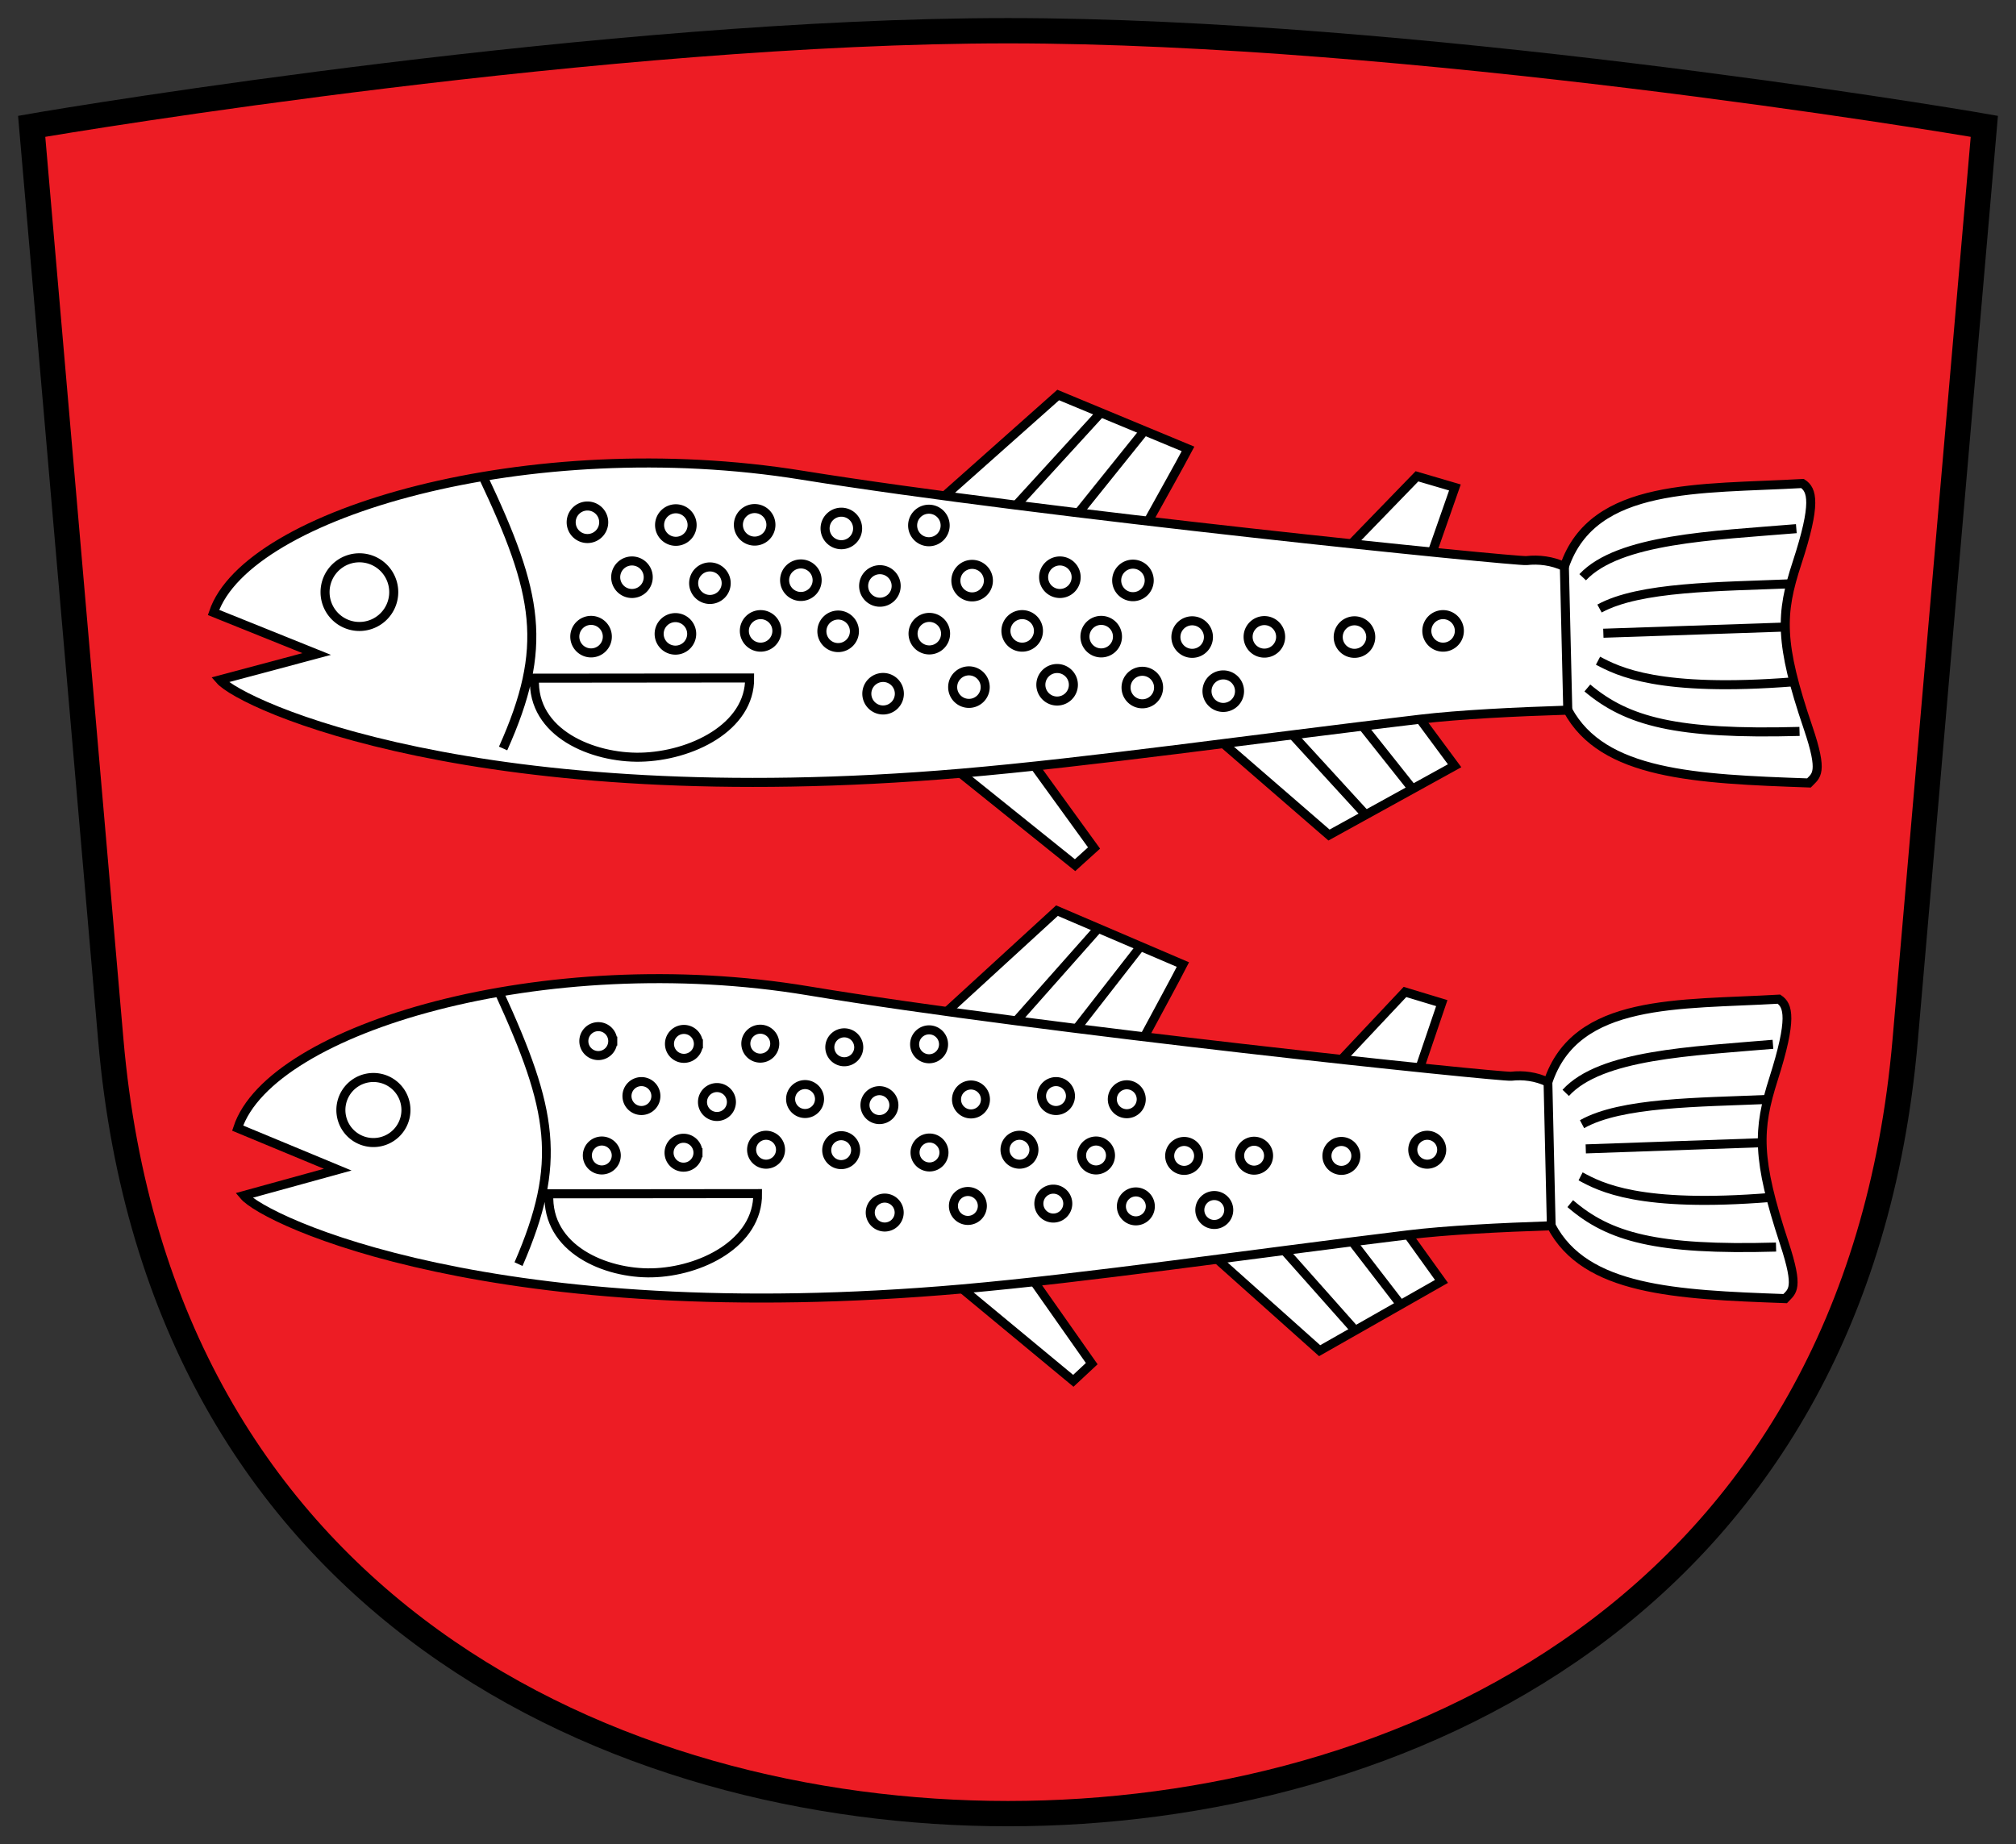
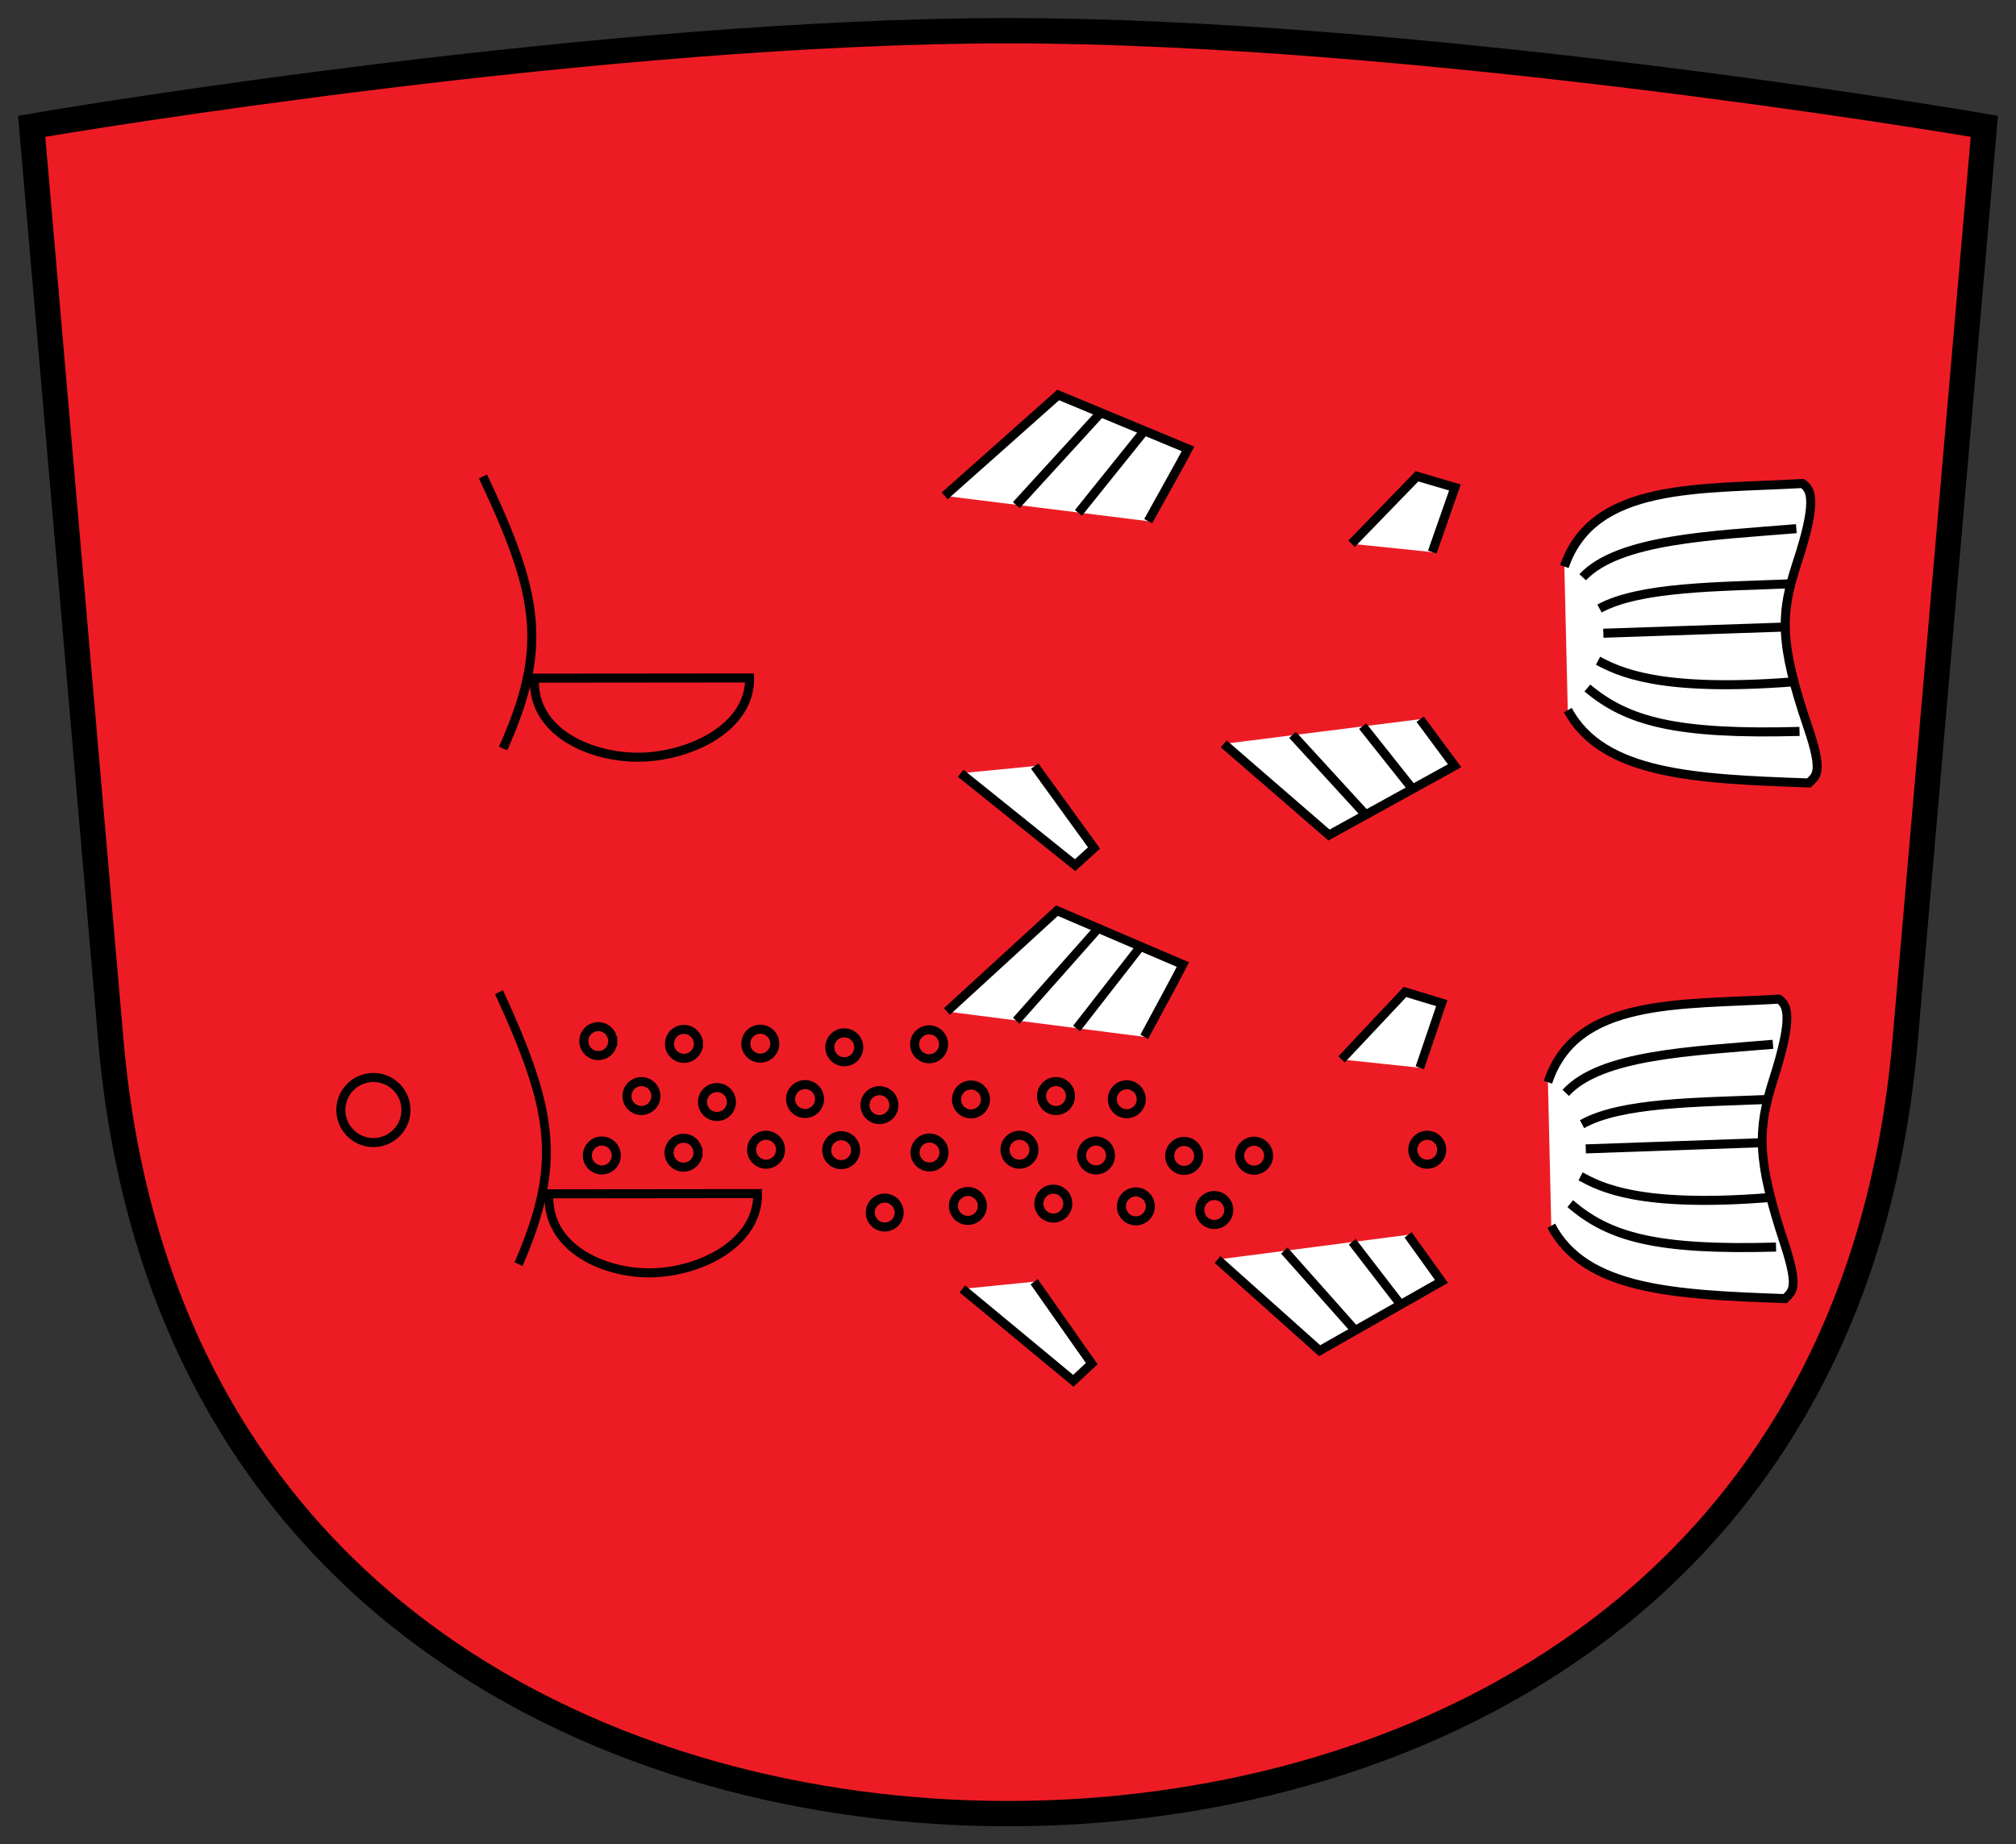
<svg xmlns="http://www.w3.org/2000/svg" xmlns:ns1="http://www.inkscape.org/namespaces/inkscape" xmlns:ns2="http://sodipodi.sourceforge.net/DTD/sodipodi-0.dtd" xmlns:xlink="http://www.w3.org/1999/xlink" ns1:version="1.1.1 (3bf5ae0d25, 2021-09-20)" ns2:docname="CoA Forchheim.svg" id="svg2130" version="1.1" viewBox="0 0 557.704 510.286" height="510.286" width="557.704">
  <rect x="0" y="0" width="557.704" height="510.286" fill="#333333" stroke="none" />
  <defs id="defs2124" />
  <ns2:namedview ns1:pagecheckerboard="false" fit-margin-bottom="5" fit-margin-right="5" fit-margin-left="5" fit-margin-top="5" lock-margins="true" units="px" ns1:snap-smooth-nodes="false" ns1:snap-object-midpoints="true" ns1:window-maximized="1" ns1:window-y="-11" ns1:window-x="-11" ns1:window-height="1506" ns1:window-width="2560" showgrid="false" ns1:document-rotation="0" ns1:current-layer="layer1" ns1:document-units="px" ns1:cy="255.33333" ns1:cx="278.66667" ns1:zoom="1.5" ns1:pageshadow="2" ns1:pageopacity="0" borderopacity="1.0" bordercolor="#666666" pagecolor="#333333" id="base" showguides="true" ns1:guide-bbox="true" ns1:snap-intersection-paths="false" ns1:object-paths="true" ns1:snap-grids="false" ns1:snap-global="true" ns1:lockguides="false" guidecolor="#00ffff" guideopacity="0.498" ns1:snap-midpoints="true" ns1:object-nodes="false" ns1:snap-to-guides="false" />
  <g id="layer1" ns1:groupmode="layer" ns1:label="forchheim" transform="translate(-24.261,-52.547)">
    <g id="g29883" ns1:label="coa">
      <path style="fill:#ed1c24;fill-opacity:1;stroke:#000000;stroke-width:7;stroke-linecap:butt;stroke-linejoin:miter;stroke-miterlimit:4;stroke-dasharray:none" d="M 573.202,87.5 551.304,340.333 c -13.643,157.519 -139.955,214 -248.191,214 -108.236,0 -234.548,-56.481 -248.191,-214 L 33.024,87.5 c 12.437,-2.192 159.392,-26.453 270.089,-26.453 110.697,-2e-6 257.651,24.261 270.089,26.453 z" id="path11723" ns2:nodetypes="cszsczc" ns1:label="coa-0" />
      <g id="g29535" ns1:label="fish">
        <g id="g29520" ns1:label="fish-u">
          <g id="g26490" ns1:label="fish-u-0">
            <path id="path22667" style="opacity:1;fill:#ffffff;fill-opacity:1;stroke:#000000;stroke-width:2.5;stroke-linecap:butt;stroke-linejoin:miter;stroke-miterlimit:4;stroke-dasharray:none" d="m 285.601,189.745 31.399,-27.911 35.917,14.917 c -2.72,5.143 -6.122,11.11 -11.023,19.992 m 56.26,6.258 18.096,-18.667 10.5,3.083 -6.264,17.887 m -57.681,53.056 29.111,25.223 34.75,-19.167 -9.537,-12.888 m -127.107,14.961 31.644,25.427 5.25,-4.75 -16.416,-22.664 M 457.969,249.019 c 9.675,17.897 35.179,19.048 66.704,20.153 2.003,-2.083 4.076,-2.641 -0.236,-15.321 -7.987,-23.485 -7.654,-31.489 -3.064,-45.491 5.475,-16.701 4.182,-20.311 1.532,-22.038 -28.513,1.62 -57.911,-0.384 -65.879,22.981" ns1:label="fish-u-fins" />
-             <path style="opacity:1;fill:#ffffff;fill-opacity:1;stroke:#000000;stroke-width:2.5;stroke-linecap:butt;stroke-linejoin:miter;stroke-miterlimit:4;stroke-dasharray:none" d="m 457.027,209.304 c -3.375,-1.599 -7.105,-2.04 -10.478,-1.657 C 443.761,207.963 312.585,194.735 246,184 170.998,171.908 92.71,194.343 83.333,222 l 28.544,11.493 -26.789,7.159 c 6.122,7.024 71.601,37.204 204.934,25.838 35.667,-3.04 81.133,-9.52 127.107,-14.961 10.853,-1.285 26.422,-2.054 40.84,-2.509 z" id="path13319" ns2:nodetypes="csscccsscc" ns1:label="fish-u-body" />
            <path id="path24571" style="opacity:1;fill:none;fill-opacity:1;stroke:#000000;stroke-width:2.5;stroke-linecap:butt;stroke-linejoin:miter;stroke-miterlimit:4;stroke-dasharray:none" d="m 381.838,255.869 20.242,22.109 m -0.858,-24.527 13.805,17.386 m -74.182,-99.1 -18.245,22.707 m 6.18,-27.718 -23.382,25.588 m -133.277,47.866 c -0.762,15.308 16.198,22.14 29.334,21.86 13.969,-0.298 30.338,-8.223 30.181,-21.919 z m -14.252,-55.799 c 15.417,32.602 18.15,47.142 5.571,75.246 m 298.653,-47.378 c 9.967,-10.619 35.882,-11.505 59.102,-13.435 m -57.806,44.076 c 11.044,9.278 24.53,12.955 58.69,12.021 m -55.744,-19.563 c 5.584,2.931 16.699,8.79 54.204,5.832 M 467.81,227.747 518.138,226.03 m -51.389,-5.118 c 11.135,-6.111 33.18,-6.021 52.926,-6.844" ns1:label="fish-u-c" />
          </g>
-           <path id="path22249" style="opacity:1;fill:none;stroke:#000000;stroke-width:2.5" ns1:label="fish-u-circles" d="m 133.185,216.375 a 9.5,9.5 0 0 1 -9.5,9.5 9.5,9.5 0 0 1 -9.5,-9.5 9.5,9.5 0 0 1 9.5,-9.5 9.5,9.5 0 0 1 9.5,9.5 z m 294.79,10.724 a 4.5,4.5 0 0 1 -4.5,4.5 4.5,4.5 0 0 1 -4.5,-4.5 4.5,4.5 0 0 1 4.5,-4.5 4.5,4.5 0 0 1 4.5,4.5 z m -24.513,1.709 a 4.5,4.5 0 0 1 -4.5,4.5 4.5,4.5 0 0 1 -4.5,-4.5 4.5,4.5 0 0 1 4.5,-4.5 4.5,4.5 0 0 1 4.5,4.5 z m -24.926,-0.059 a 4.5,4.5 0 0 1 -4.5,4.5 4.5,4.5 0 0 1 -4.5,-4.5 4.5,4.5 0 0 1 4.5,-4.5 4.5,4.5 0 0 1 4.5,4.5 z m -11.373,15.026 a 4.5,4.5 0 0 1 -4.5,4.5 4.5,4.5 0 0 1 -4.5,-4.5 4.5,4.5 0 0 1 4.5,-4.5 4.5,4.5 0 0 1 4.5,4.5 z m -8.603,-14.967 a 4.5,4.5 0 0 1 -4.5,4.5 4.5,4.5 0 0 1 -4.5,-4.5 4.5,4.5 0 0 1 4.5,-4.5 4.5,4.5 0 0 1 4.5,4.5 z m -13.789,13.965 a 4.5,4.5 0 0 1 -4.5,4.5 4.5,4.5 0 0 1 -4.5,-4.5 4.5,4.5 0 0 1 4.5,-4.5 4.5,4.5 0 0 1 4.5,4.5 z m -71.712,1.709 a 4.5,4.5 0 0 1 -4.5,4.5 4.5,4.5 0 0 1 -4.5,-4.5 4.5,4.5 0 0 1 4.5,-4.5 4.5,4.5 0 0 1 4.5,4.5 z m 23.747,-1.827 a 4.5,4.5 0 0 1 -4.5,4.5 4.5,4.5 0 0 1 -4.5,-4.5 4.5,4.5 0 0 1 4.5,-4.5 4.5,4.5 0 0 1 4.5,4.5 z m 24.395,-0.648 a 4.5,4.5 0 0 1 -4.5,4.5 4.5,4.5 0 0 1 -4.5,-4.5 4.5,4.5 0 0 1 4.5,-4.5 4.5,4.5 0 0 1 4.5,4.5 z m 12.198,-13.317 a 4.5,4.5 0 0 1 -4.5,4.5 4.5,4.5 0 0 1 -4.5,-4.5 4.5,4.5 0 0 1 4.5,-4.5 4.5,4.5 0 0 1 4.5,4.5 z m 8.78,-15.556 a 4.5,4.5 0 0 1 -4.5,4.5 4.5,4.5 0 0 1 -4.5,-4.5 4.5,4.5 0 0 1 4.5,-4.5 4.5,4.5 0 0 1 4.5,4.5 z m -20.211,-0.884 a 4.5,4.5 0 0 1 -4.5,4.5 4.5,4.5 0 0 1 -4.5,-4.5 4.5,4.5 0 0 1 4.5,-4.5 4.5,4.5 0 0 1 4.5,4.5 z m -10.43,14.849 a 4.5,4.5 0 0 1 -4.5,4.5 4.5,4.5 0 0 1 -4.5,-4.5 4.5,4.5 0 0 1 4.5,-4.5 4.5,4.5 0 0 1 4.5,4.5 z m -13.848,-13.906 a 4.5,4.5 0 0 1 -4.5,4.5 4.5,4.5 0 0 1 -4.5,-4.5 4.5,4.5 0 0 1 4.5,-4.5 4.5,4.5 0 0 1 4.5,4.5 z m -11.844,14.672 a 4.5,4.5 0 0 1 -4.5,4.5 4.5,4.5 0 0 1 -4.5,-4.5 4.5,4.5 0 0 1 4.5,-4.5 4.5,4.5 0 0 1 4.5,4.5 z m -25.22,-0.648 a 4.5,4.5 0 0 1 -4.5,4.5 4.5,4.5 0 0 1 -4.5,-4.5 4.5,4.5 0 0 1 4.5,-4.5 4.5,4.5 0 0 1 4.5,4.5 z m 11.549,-12.551 a 4.5,4.5 0 0 1 -4.5,4.5 4.5,4.5 0 0 1 -4.5,-4.5 4.5,4.5 0 0 1 4.5,-4.5 4.5,4.5 0 0 1 4.5,4.5 z M 285.729,197.931 a 4.5,4.5 0 0 1 -4.5,4.5 4.5,4.5 0 0 1 -4.5,-4.5 4.5,4.5 0 0 1 4.5,-4.5 4.5,4.5 0 0 1 4.5,4.5 z m -24.218,0.825 a 4.5,4.5 0 0 1 -4.5,4.5 4.5,4.5 0 0 1 -4.5,-4.5 4.5,4.5 0 0 1 4.5,-4.5 4.5,4.5 0 0 1 4.5,4.5 z m -11.196,14.319 a 4.5,4.5 0 0 1 -4.5,4.5 4.5,4.5 0 0 1 -4.5,-4.5 4.5,4.5 0 0 1 4.5,-4.5 4.5,4.5 0 0 1 4.5,4.5 z m -11.137,14.024 a 4.5,4.5 0 0 1 -4.5,4.5 4.5,4.5 0 0 1 -4.5,-4.5 4.5,4.5 0 0 1 4.5,-4.5 4.5,4.5 0 0 1 4.5,4.5 z m -46.905,1.591 a 4.5,4.5 0 0 1 -4.5,4.5 4.5,4.5 0 0 1 -4.5,-4.5 4.5,4.5 0 0 1 4.5,-4.5 4.5,4.5 0 0 1 4.5,4.5 z m 23.335,-0.766 a 4.5,4.5 0 0 1 -4.5,4.5 4.5,4.5 0 0 1 -4.5,-4.5 4.5,4.5 0 0 1 4.5,-4.5 4.5,4.5 0 0 1 4.5,4.5 z m 21.92,-30.17 a 4.5,4.5 0 0 1 -4.5,4.5 4.5,4.5 0 0 1 -4.5,-4.5 4.5,4.5 0 0 1 4.5,-4.5 4.5,4.5 0 0 1 4.5,4.5 z m -21.802,0.059 a 4.5,4.5 0 0 1 -4.5,4.5 4.5,4.5 0 0 1 -4.5,-4.5 4.5,4.5 0 0 1 4.5,-4.5 4.5,4.5 0 0 1 4.5,4.5 z m -24.454,-0.766 a 4.5,4.5 0 0 1 -4.5,4.5 4.5,4.5 0 0 1 -4.5,-4.5 4.5,4.5 0 0 1 4.5,-4.5 4.5,4.5 0 0 1 4.5,4.5 z m 12.315,15.203 a 4.5,4.5 0 0 1 -4.5,4.5 4.5,4.5 0 0 1 -4.5,-4.5 4.5,4.5 0 0 1 4.5,-4.5 4.5,4.5 0 0 1 4.5,4.5 z m 21.567,1.65 a 4.5,4.5 0 0 1 -4.5,4.5 4.5,4.5 0 0 1 -4.5,-4.5 4.5,4.5 0 0 1 4.5,-4.5 4.5,4.5 0 0 1 4.5,4.5 z" />
        </g>
        <g id="g29524" ns1:label="fish-b">
          <use x="0" y="0" xlink:href="#g26490" id="use26768" width="100%" height="100%" style="opacity:1;stroke-width:1.015" transform="matrix(0.97,0,0,1,9.169,142.667)" ns1:label="fish-b-0" />
-           <path id="path28999" style="opacity:1;fill:none;stroke:#000000;stroke-width:2.5" d="m 194.744,372.239 a 4,4 0 0 1 -4,4 4,4 0 0 1 -4,-4 4,4 0 0 1 4,-4 4,4 0 0 1 4,4 z m 45.441,-1.591 a 4,4 0 0 1 -4,4 4,4 0 0 1 -4,-4 4,4 0 0 1 4,-4 4,4 0 0 1 4,4 z m -1.598,-29.345 a 4,4 0 0 1 -4,4 4,4 0 0 1 -4,-4 4,4 0 0 1 4,-4 4,4 0 0 1 4,4 z m -21.236,30.17 a 4,4 0 0 1 -4,4 4,4 0 0 1 -4,-4 4,4 0 0 1 4,-4 4,4 0 0 1 4,4 z m 9.248,-14.024 a 4,4 0 0 1 -4,4 4,4 0 0 1 -4,-4 4,4 0 0 1 4,-4 4,4 0 0 1 4,4 z m -9.134,-16.087 a 4,4 0 0 1 -4,4 4,4 0 0 1 -4,-4 4,4 0 0 1 4,-4 4,4 0 0 1 4,4 z m -23.691,-0.766 a 4,4 0 0 1 -4,4 4,4 0 0 1 -4,-4 4,4 0 0 1 4,-4 4,4 0 0 1 4,4 z m 11.931,15.203 a 4,4 0 0 1 -4,4 4,4 0 0 1 -4,-4 4,4 0 0 1 4,-4 4,4 0 0 1 4,4 z m 79.579,-14.319 a 4,4 0 0 1 -4,4 4,4 0 0 1 -4,-4 4,4 0 0 1 4,-4 4,4 0 0 1 4,4 z m -12.274,46.551 a 4,4 0 0 1 -4,4 4,4 0 0 1 -4,-4 4,4 0 0 1 4,-4 4,4 0 0 1 4,4 z m 12.388,-16.617 a 4,4 0 0 1 -4,4 4,4 0 0 1 -4,-4 4,4 0 0 1 4,-4 4,4 0 0 1 4,4 z m 11.474,-14.672 a 4,4 0 0 1 -4,4 4,4 0 0 1 -4,-4 4,4 0 0 1 4,-4 4,4 0 0 1 4,4 z m -0.856,29.463 a 4,4 0 0 1 -4,4 4,4 0 0 1 -4,-4 4,4 0 0 1 4,-4 4,4 0 0 1 4,4 z M 310.288,370.648 a 4,4 0 0 1 -4,4 4,4 0 0 1 -4,-4 4,4 0 0 1 4,-4 4,4 0 0 1 4,4 z m 10.104,-14.849 a 4,4 0 0 1 -4,4 4,4 0 0 1 -4,-4 4,4 0 0 1 4,-4 4,4 0 0 1 4,4 z m -0.742,29.757 a 4,4 0 0 1 -4,4 4,4 0 0 1 -4,-4 4,4 0 0 1 4,-4 4,4 0 0 1 4,4 z m 11.817,-13.317 a 4,4 0 0 1 -4,4 4,4 0 0 1 -4,-4 4,4 0 0 1 4,-4 4,4 0 0 1 4,4 z m 8.506,-15.556 a 4,4 0 0 1 -4,4 4,4 0 0 1 -4,-4 4,4 0 0 1 4,-4 4,4 0 0 1 4,4 z m 2.512,29.64 a 4,4 0 0 1 -4,4 4,4 0 0 1 -4,-4 4,4 0 0 1 4,-4 4,4 0 0 1 4,4 z m 13.358,-13.965 a 4,4 0 0 1 -4,4 4,4 0 0 1 -4,-4 4,4 0 0 1 4,-4 4,4 0 0 1 4,4 z m 8.335,14.967 a 4,4 0 0 1 -4,4 4,4 0 0 1 -4,-4 4,4 0 0 1 4,-4 4,4 0 0 1 4,4 z m 11.018,-15.026 a 4,4 0 0 1 -4,4 4,4 0 0 1 -4,-4 4,4 0 0 1 4,-4 4,4 0 0 1 4,4 z m 24.148,0.059 a 4,4 0 0 1 -4,4 4,4 0 0 1 -4,-4 4,4 0 0 1 4,-4 4,4 0 0 1 4,4 z m 23.748,-1.709 a 4,4 0 0 1 -4,4 4,4 0 0 1 -4,-4 4,4 0 0 1 4,-4 4,4 0 0 1 4,4 z m -162.127,0.118 a 4,4 0 0 1 -4,4 4,4 0 0 1 -4,-4 4,4 0 0 1 4,-4 4,4 0 0 1 4,4 z m 0.856,-28.461 a 4,4 0 0 1 -4,4 4,4 0 0 1 -4,-4 4,4 0 0 1 4,-4 4,4 0 0 1 4,4 z m -10.847,14.319 a 4,4 0 0 1 -4,4 4,4 0 0 1 -4,-4 4,4 0 0 1 4,-4 4,4 0 0 1 4,4 z m -114.413,3.036 a 9,9 0 0 1 -9,9 9,9 0 0 1 -9,-9 9,9 0 0 1 9,-9 9,9 0 0 1 9,9 z m 134.984,-1.355 a 4,4 0 0 1 -4,4 4,4 0 0 1 -4,-4 4,4 0 0 1 4,-4 4,4 0 0 1 4,4 z" ns1:label="fish-b-circles" />
+           <path id="path28999" style="opacity:1;fill:none;stroke:#000000;stroke-width:2.5" d="m 194.744,372.239 a 4,4 0 0 1 -4,4 4,4 0 0 1 -4,-4 4,4 0 0 1 4,-4 4,4 0 0 1 4,4 z m 45.441,-1.591 a 4,4 0 0 1 -4,4 4,4 0 0 1 -4,-4 4,4 0 0 1 4,-4 4,4 0 0 1 4,4 z m -1.598,-29.345 a 4,4 0 0 1 -4,4 4,4 0 0 1 -4,-4 4,4 0 0 1 4,-4 4,4 0 0 1 4,4 z m -21.236,30.17 a 4,4 0 0 1 -4,4 4,4 0 0 1 -4,-4 4,4 0 0 1 4,-4 4,4 0 0 1 4,4 z m 9.248,-14.024 a 4,4 0 0 1 -4,4 4,4 0 0 1 -4,-4 4,4 0 0 1 4,-4 4,4 0 0 1 4,4 z m -9.134,-16.087 a 4,4 0 0 1 -4,4 4,4 0 0 1 -4,-4 4,4 0 0 1 4,-4 4,4 0 0 1 4,4 z m -23.691,-0.766 a 4,4 0 0 1 -4,4 4,4 0 0 1 -4,-4 4,4 0 0 1 4,-4 4,4 0 0 1 4,4 z m 11.931,15.203 a 4,4 0 0 1 -4,4 4,4 0 0 1 -4,-4 4,4 0 0 1 4,-4 4,4 0 0 1 4,4 z m 79.579,-14.319 a 4,4 0 0 1 -4,4 4,4 0 0 1 -4,-4 4,4 0 0 1 4,-4 4,4 0 0 1 4,4 z m -12.274,46.551 a 4,4 0 0 1 -4,4 4,4 0 0 1 -4,-4 4,4 0 0 1 4,-4 4,4 0 0 1 4,4 z m 12.388,-16.617 a 4,4 0 0 1 -4,4 4,4 0 0 1 -4,-4 4,4 0 0 1 4,-4 4,4 0 0 1 4,4 z m 11.474,-14.672 a 4,4 0 0 1 -4,4 4,4 0 0 1 -4,-4 4,4 0 0 1 4,-4 4,4 0 0 1 4,4 z m -0.856,29.463 a 4,4 0 0 1 -4,4 4,4 0 0 1 -4,-4 4,4 0 0 1 4,-4 4,4 0 0 1 4,4 z M 310.288,370.648 a 4,4 0 0 1 -4,4 4,4 0 0 1 -4,-4 4,4 0 0 1 4,-4 4,4 0 0 1 4,4 z m 10.104,-14.849 a 4,4 0 0 1 -4,4 4,4 0 0 1 -4,-4 4,4 0 0 1 4,-4 4,4 0 0 1 4,4 z m -0.742,29.757 a 4,4 0 0 1 -4,4 4,4 0 0 1 -4,-4 4,4 0 0 1 4,-4 4,4 0 0 1 4,4 z m 11.817,-13.317 a 4,4 0 0 1 -4,4 4,4 0 0 1 -4,-4 4,4 0 0 1 4,-4 4,4 0 0 1 4,4 z m 8.506,-15.556 a 4,4 0 0 1 -4,4 4,4 0 0 1 -4,-4 4,4 0 0 1 4,-4 4,4 0 0 1 4,4 z m 2.512,29.64 a 4,4 0 0 1 -4,4 4,4 0 0 1 -4,-4 4,4 0 0 1 4,-4 4,4 0 0 1 4,4 z m 13.358,-13.965 a 4,4 0 0 1 -4,4 4,4 0 0 1 -4,-4 4,4 0 0 1 4,-4 4,4 0 0 1 4,4 z m 8.335,14.967 a 4,4 0 0 1 -4,4 4,4 0 0 1 -4,-4 4,4 0 0 1 4,-4 4,4 0 0 1 4,4 z m 11.018,-15.026 a 4,4 0 0 1 -4,4 4,4 0 0 1 -4,-4 4,4 0 0 1 4,-4 4,4 0 0 1 4,4 z m 24.148,0.059 z m 23.748,-1.709 a 4,4 0 0 1 -4,4 4,4 0 0 1 -4,-4 4,4 0 0 1 4,-4 4,4 0 0 1 4,4 z m -162.127,0.118 a 4,4 0 0 1 -4,4 4,4 0 0 1 -4,-4 4,4 0 0 1 4,-4 4,4 0 0 1 4,4 z m 0.856,-28.461 a 4,4 0 0 1 -4,4 4,4 0 0 1 -4,-4 4,4 0 0 1 4,-4 4,4 0 0 1 4,4 z m -10.847,14.319 a 4,4 0 0 1 -4,4 4,4 0 0 1 -4,-4 4,4 0 0 1 4,-4 4,4 0 0 1 4,4 z m -114.413,3.036 a 9,9 0 0 1 -9,9 9,9 0 0 1 -9,-9 9,9 0 0 1 9,-9 9,9 0 0 1 9,9 z m 134.984,-1.355 a 4,4 0 0 1 -4,4 4,4 0 0 1 -4,-4 4,4 0 0 1 4,-4 4,4 0 0 1 4,4 z" ns1:label="fish-b-circles" />
        </g>
      </g>
    </g>
  </g>
</svg>